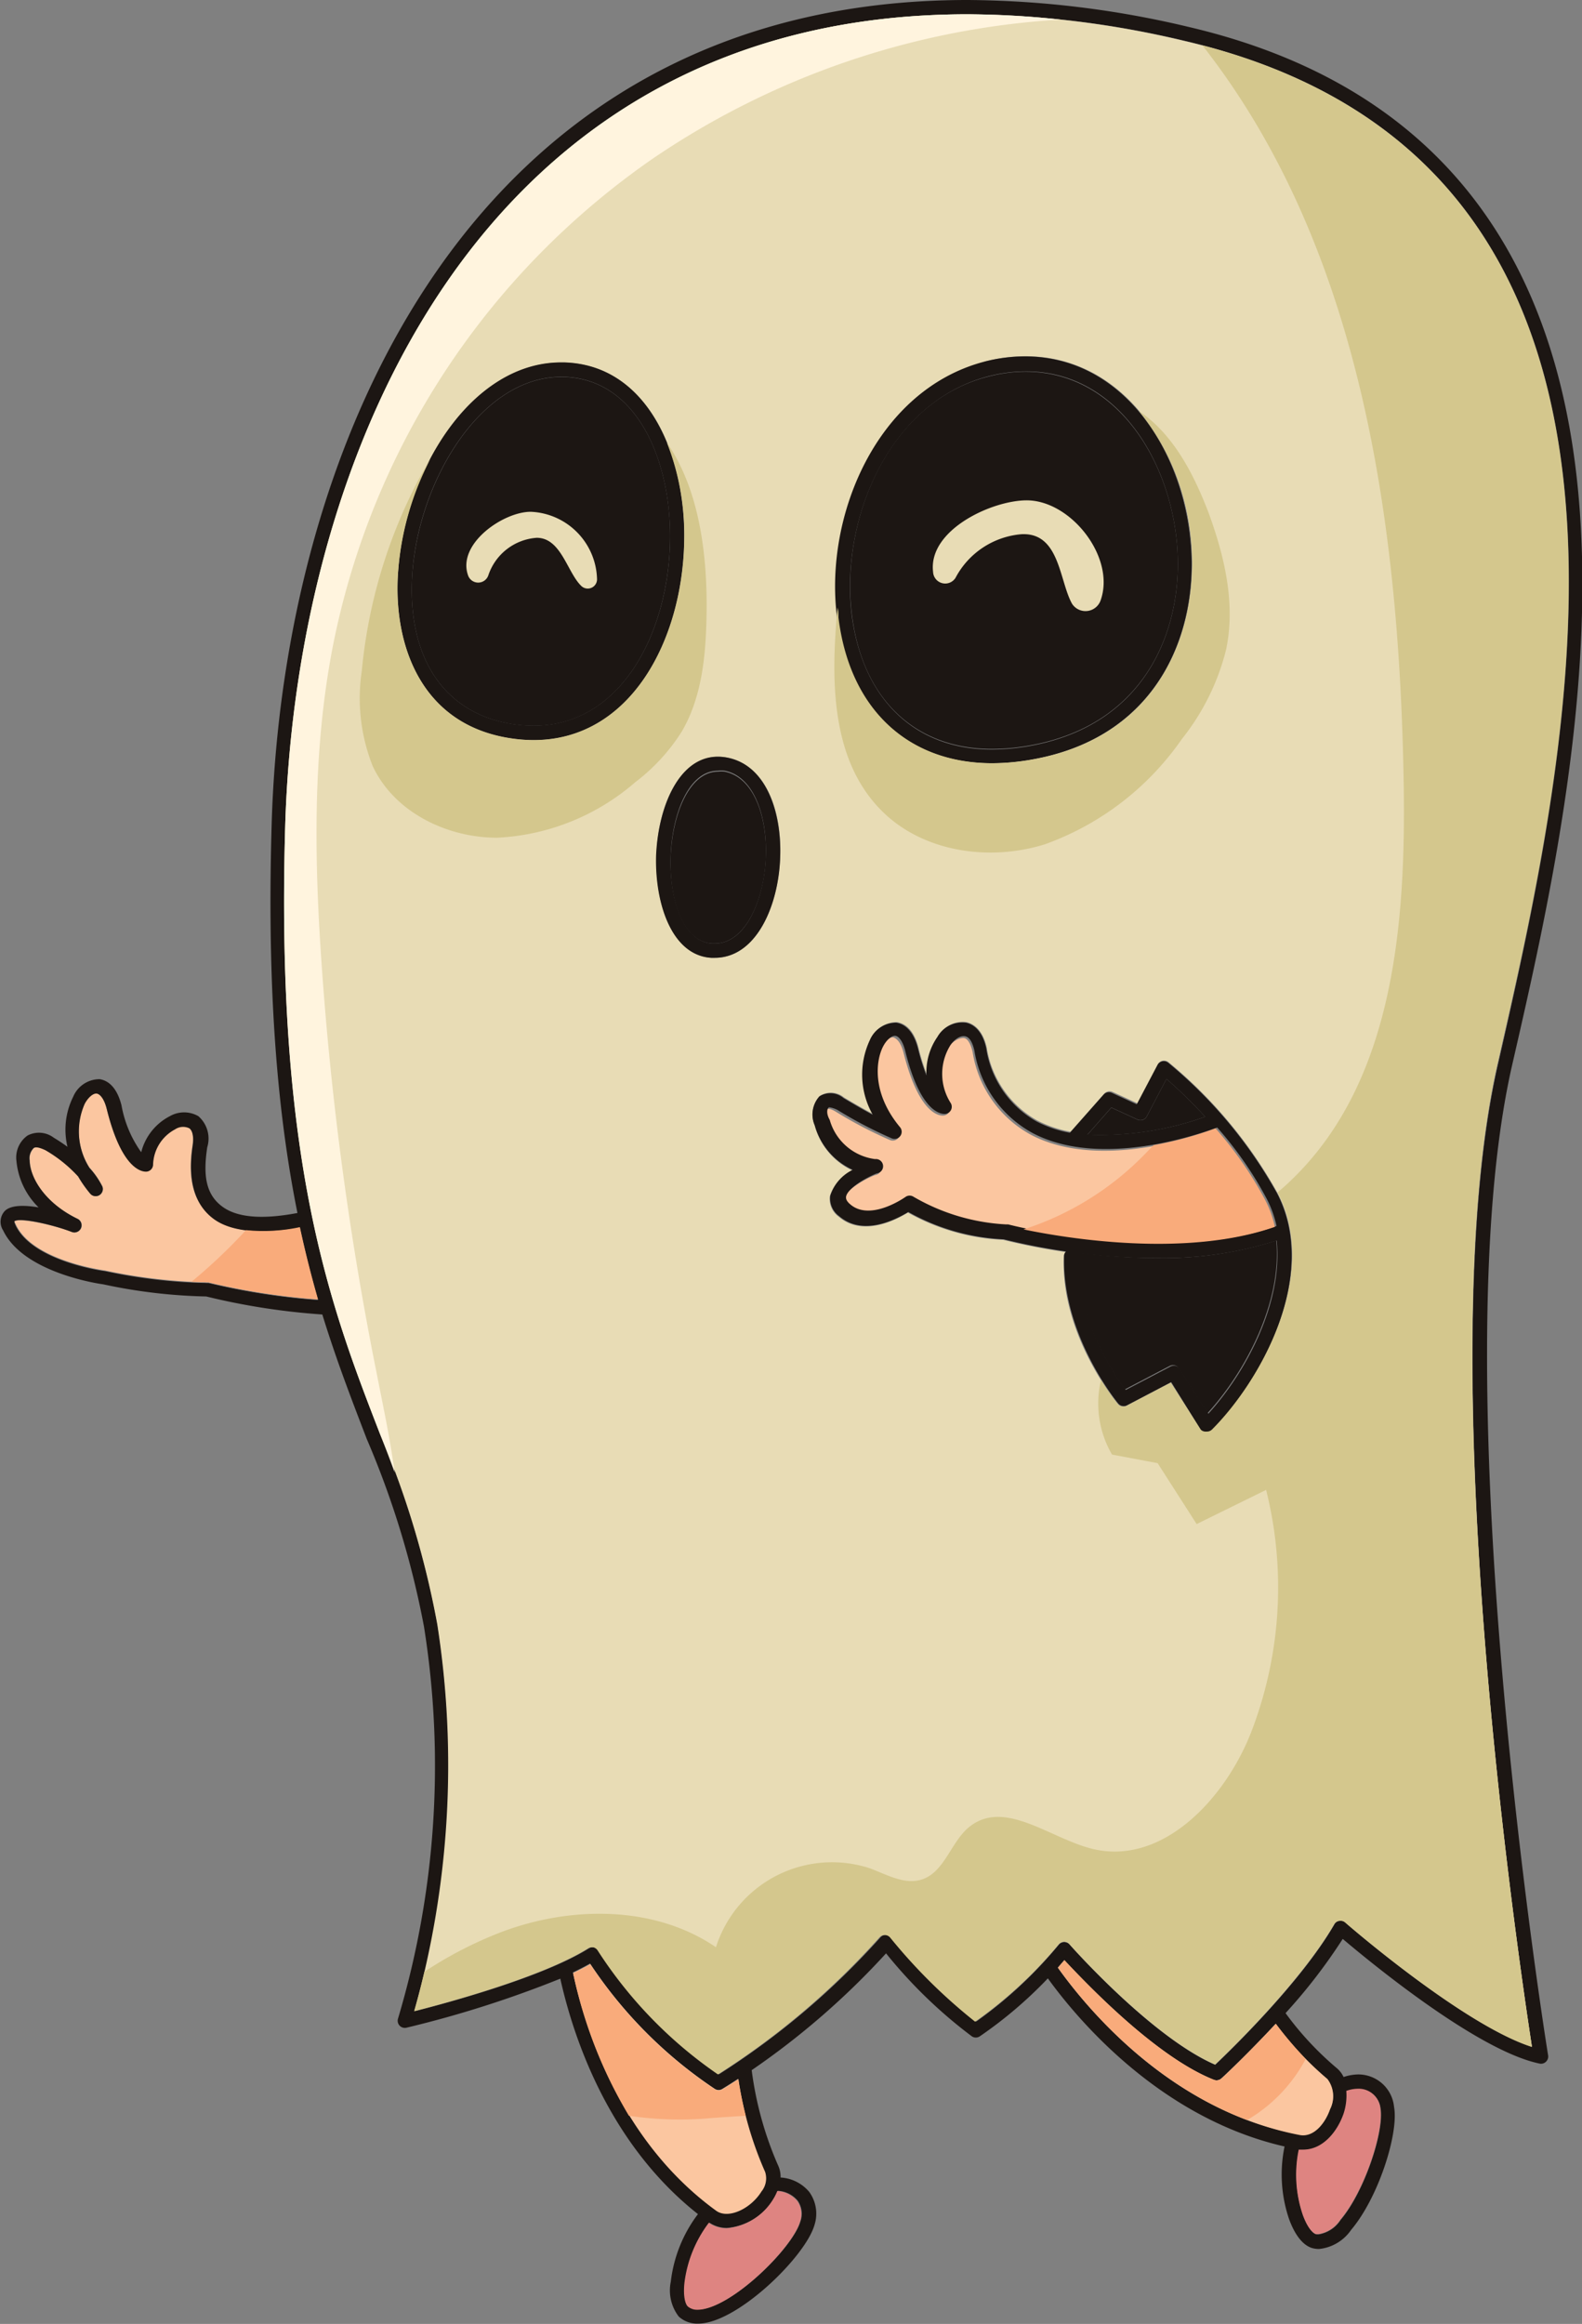
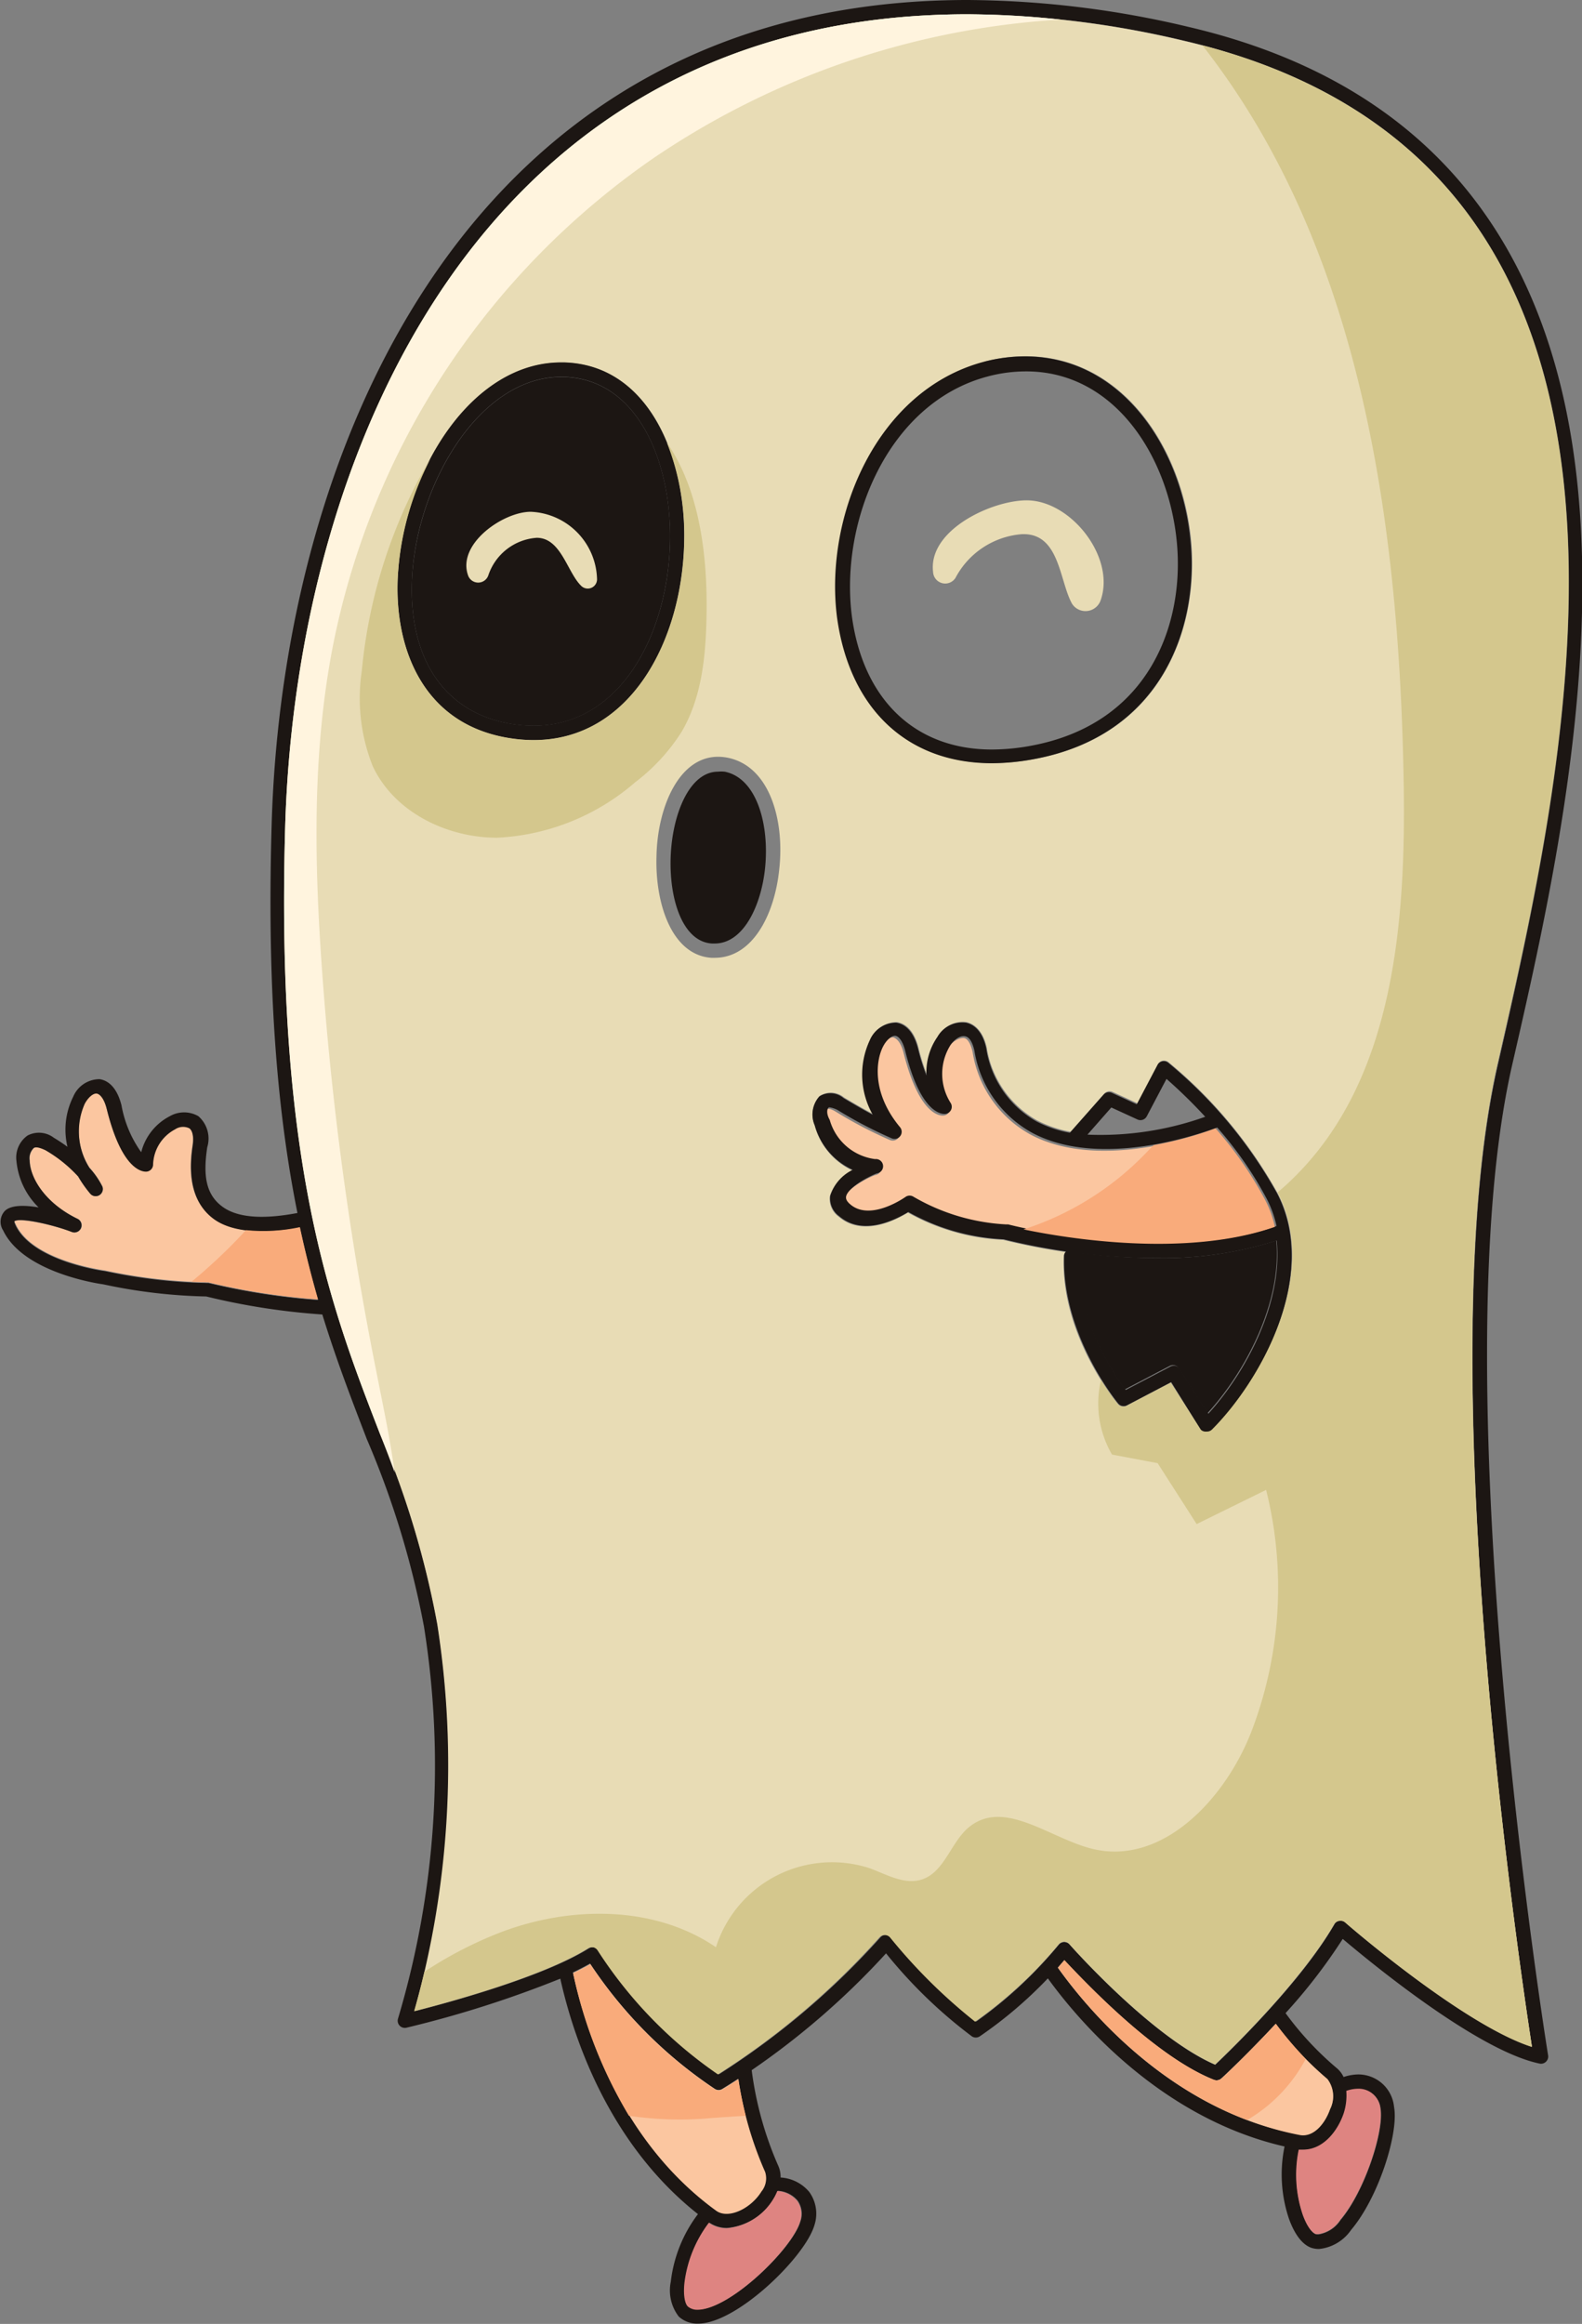
<svg xmlns="http://www.w3.org/2000/svg" viewBox="0 0 110.68 162.56">
  <rect x="0" y="0" width="110.68" height="162.56" fill="#808080" stroke="none" />
  <defs>
    <style>.cls-1{fill:#fbc6a0;}.cls-2{fill:#1c1613;}.cls-3{fill:#de8481;}.cls-4{fill:#e8dcb5;}.cls-5{fill:#d4c78d;}.cls-6{fill:#fff4de;}.cls-7{fill:#f9ab7b;}</style>
  </defs>
  <title>Ресурс 3</title>
  <g id="Слой_2" data-name="Слой 2">
    <g id="OBJECTS">
      <path class="cls-1" d="M7.35,88.87a37.56,37.56,0,0,0,7.1.83l.13,0a47.69,47.69,0,0,0,7.66,1.19c-.45-1.57-.88-3.24-1.27-5.05-2.3.44-4.56.45-6-.6s-1.86-2.71-1.5-5.14c.09-.6,0-1-.23-1.22a1,1,0,0,0-1,.07,2.89,2.89,0,0,0-1.54,2.48.5.5,0,0,1-.5.49c-.38,0-1.72-.32-2.74-4.38-.19-.75-.48-1-.69-1.08s-.56.18-.85.71a4.77,4.77,0,0,0,.33,4.49,5.79,5.79,0,0,1,.9,1.3.5.5,0,0,1-.84.53,8.51,8.51,0,0,1-.86-1.22A9.65,9.65,0,0,0,3.2,80.46c-.34-.21-.64-.27-.82-.16a1,1,0,0,0-.29.88c0,1.24,1.1,3,3.33,4.07a.5.5,0,0,1-.4.92c-1.33-.5-3.64-1-4-.74,0,0,0,.08.09.22C2.28,88.21,7.3,88.86,7.35,88.87Z" />
      <path class="cls-2" d="M22.55,91.95c1,3.24,2.07,6,3.11,8.71a62.57,62.57,0,0,1,4,13.11,61.8,61.8,0,0,1-1.81,27.42.5.5,0,0,0,.59.65,76.29,76.29,0,0,0,10.76-3.43c.93,4.18,3.4,11.55,9.63,16.47a9.67,9.67,0,0,0-1.9,4.73,3,3,0,0,0,.56,2.44,1.92,1.92,0,0,0,1.35.49c2.71,0,7.5-4.67,8.14-6.89a2.59,2.59,0,0,0-.37-2.33,2.83,2.83,0,0,0-2-1,1.85,1.85,0,0,0-.17-.84,24.24,24.24,0,0,1-1.85-6.67,54.12,54.12,0,0,0,9.4-8.17A33.54,33.54,0,0,0,68,142.45a.5.5,0,0,0,.54,0,29.84,29.84,0,0,0,4.77-4.06c2.25,3.11,8,9.8,16.56,11.76a9.67,9.67,0,0,0,.32,5.09c.28.76.77,1.72,1.56,2a1.82,1.82,0,0,0,.53.08,3.1,3.1,0,0,0,2.25-1.34c1.92-2.27,3.34-6.77,3-8.6A2.51,2.51,0,0,0,95,145.11a3.39,3.39,0,0,0-1,.18,1.82,1.82,0,0,0-.51-.65,21.88,21.88,0,0,1-3.55-3.82,38.48,38.48,0,0,0,4-5.19c1.94,1.64,9.43,7.82,13.77,8.72a.49.49,0,0,0,.45-.13.5.5,0,0,0,.15-.44c-.08-.47-7.59-47.16-2.51-69.31,2.46-10.72,6.18-26.91,4.47-41.42-2-17-11.14-27.45-27.17-31.18A68.09,68.09,0,0,0,67.7,0C32.94,0,19.72,31.16,19,57.85c-.34,11.91.48,20.4,1.81,27-2.1.4-4.05.42-5.22-.42s-1.4-2.15-1.09-4.18a2.08,2.08,0,0,0-.62-2.17,2,2,0,0,0-2,0,3.91,3.91,0,0,0-2,2.52,8.08,8.08,0,0,1-1.38-3.28c-.37-1.47-1.12-1.77-1.53-1.83a2,2,0,0,0-1.85,1.23,5.16,5.16,0,0,0-.4,3.5c-.29-.21-.6-.42-.95-.63a1.72,1.72,0,0,0-1.84-.16,1.88,1.88,0,0,0-.78,1.78,5.21,5.21,0,0,0,1.55,3.25c-1-.17-2-.18-2.4.29a1.11,1.11,0,0,0-.08,1.32c1.43,3,6.83,3.75,7,3.77a37.6,37.6,0,0,0,7.21.85A47.67,47.67,0,0,0,22.55,91.95ZM1,85.43c.4-.29,2.71.24,4,.74a.5.5,0,0,0,.4-.92c-2.24-1.1-3.29-2.84-3.33-4.07a1,1,0,0,1,.29-.88c.17-.1.47,0,.82.16A9.65,9.65,0,0,1,5.47,82.3a8.51,8.51,0,0,0,.86,1.22A.5.5,0,0,0,7.16,83a5.79,5.79,0,0,0-.9-1.3,4.77,4.77,0,0,1-.33-4.49c.29-.53.65-.75.85-.71s.5.32.69,1.08c1,4.06,2.35,4.38,2.74,4.38a.5.5,0,0,0,.5-.49A2.89,2.89,0,0,1,12.25,79a1,1,0,0,1,1-.07c.23.17.32.61.23,1.22-.37,2.43.14,4.16,1.5,5.14s3.71,1,6,.6c.39,1.81.82,3.49,1.27,5.05a47.69,47.69,0,0,1-7.66-1.19l-.13,0a37.56,37.56,0,0,1-7.1-.83c-.05,0-5.07-.66-6.28-3.22C1,85.51,1,85.44,1,85.43ZM20,57.88C20.7,31.64,33.66,1,67.7,1A67.07,67.07,0,0,1,82.85,2.85c36.41,8.48,27,49.41,22,71.4C100,95,106.23,137,107.18,143.18c-4.8-1.52-13-8.62-13.06-8.7a.5.5,0,0,0-.41-.12.51.51,0,0,0-.35.25c-2.3,4-7.22,8.77-8.34,9.83-4.46-1.93-10.13-8.34-10.18-8.41a.5.5,0,0,0-.76,0,30,30,0,0,1-5.78,5.38,38.36,38.36,0,0,1-5.94-5.88.5.5,0,0,0-.77,0A54.08,54.08,0,0,1,50.3,145.1a30.63,30.63,0,0,1-8.41-8.66.5.5,0,0,0-.31-.23h-.12a.5.5,0,0,0-.26.08c-3.18,2-9.8,3.79-12.16,4.39a63.8,63.8,0,0,0,1.58-27,63.29,63.29,0,0,0-4-13.31C23.17,91.47,19.29,81.46,20,57.88ZM96.59,147.5c.26,1.56-1.1,5.78-2.8,7.79a2.25,2.25,0,0,1-1.49,1,.79.79,0,0,1-.23,0c-.22-.07-.59-.46-.91-1.35a8.7,8.7,0,0,1-.28-4.55l.3,0c1.45,0,2.44-1.36,2.84-2.52a4.09,4.09,0,0,0,.23-1.58,2.43,2.43,0,0,1,.81-.15A1.52,1.52,0,0,1,96.59,147.5Zm-3.53,0c-.33,1-1.13,2-2.12,1.82C82,147.69,76.16,140.64,74,137.64l.45-.52c1.42,1.56,6.38,6.76,10.47,8.37a.51.51,0,0,0,.52-.1c.13-.12,1.83-1.69,3.8-3.82a22.63,22.63,0,0,0,3.61,3.86A2,2,0,0,1,93.06,147.53Zm-39.8,5.75c-.75,1.21-2.34,2-3.18,1.35-6.62-4.81-9.1-12.5-10-16.63.42-.2.83-.41,1.2-.62A31.25,31.25,0,0,0,50,146.12a.5.5,0,0,0,.53,0s.42-.26,1.1-.7a24.83,24.83,0,0,0,1.87,6.5A1.46,1.46,0,0,1,53.27,153.28ZM56,155.39c-.54,1.88-4.91,6.16-7.18,6.16a1,1,0,0,1-.67-.23c-.17-.16-.33-.67-.24-1.61a8.71,8.71,0,0,1,1.71-4.24,2.23,2.23,0,0,0,1.24.38h0a4.24,4.24,0,0,0,3.28-2.06,3.57,3.57,0,0,0,.27-.54,1.94,1.94,0,0,1,1.39.68A1.59,1.59,0,0,1,56,155.39Z" />
      <path class="cls-3" d="M54.38,153.27a3.57,3.57,0,0,1-.27.54,4.24,4.24,0,0,1-3.28,2.06h0a2.23,2.23,0,0,1-1.24-.38,8.71,8.71,0,0,0-1.71,4.24c-.09.94.07,1.45.24,1.61a1,1,0,0,0,.67.23c2.27,0,6.64-4.28,7.18-6.16a1.59,1.59,0,0,0-.2-1.45A1.94,1.94,0,0,0,54.38,153.27Z" />
      <path class="cls-1" d="M50.55,146.13a.5.5,0,0,1-.53,0,31.25,31.25,0,0,1-8.72-8.74c-.37.21-.78.42-1.2.62.89,4.13,3.38,11.82,10,16.63.84.62,2.43-.13,3.18-1.35a1.46,1.46,0,0,0,.25-1.36,24.83,24.83,0,0,1-1.87-6.5C51,145.87,50.56,146.12,50.55,146.13Z" />
      <path class="cls-3" d="M94,147.85c-.4,1.16-1.38,2.52-2.84,2.52l-.3,0a8.7,8.7,0,0,0,.28,4.55c.32.89.69,1.28.91,1.35a.79.79,0,0,0,.23,0,2.25,2.25,0,0,0,1.49-1c1.7-2,3.07-6.23,2.8-7.79A1.52,1.52,0,0,0,95,146.11a2.43,2.43,0,0,0-.81.15A4.09,4.09,0,0,1,94,147.85Z" />
      <path class="cls-1" d="M92.87,145.43a22.63,22.63,0,0,1-3.61-3.86c-2,2.14-3.66,3.71-3.8,3.82a.51.51,0,0,1-.52.1c-4.09-1.61-9-6.81-10.47-8.37l-.45.52c2.13,3,8,10,16.92,11.71,1,.18,1.79-.86,2.12-1.82A2,2,0,0,0,92.87,145.43Z" />
      <path class="cls-1" d="M61.1,81.2a.5.5,0,0,1,.12,1c-.83.33-2.05,1.06-2.15,1.64,0,.06,0,.24.29.52,1.43,1.23,3.86-.51,3.88-.52a.5.5,0,0,1,.56,0,14.34,14.34,0,0,0,6.49,1.93l.13,0c.11,0,11,2.86,18.77.11a7.69,7.69,0,0,0-.68-1.89,26,26,0,0,0-3.47-5c-1.41.53-8.24,2.87-12.93.38a8,8,0,0,1-4.06-5.76c-.13-.59-.36-1-.65-1s-.66.17-1,.58a3.79,3.79,0,0,0,0,4.1.5.5,0,0,1-.44.75c-.38,0-1.72-.32-2.74-4.38-.19-.75-.48-1-.69-1.08s-.56.18-.85.71c-.53,1-.88,3.25,1.16,5.67a.5.5,0,0,1-.57.79,30.33,30.33,0,0,1-3.82-2c-.37-.22-.54-.2-.57-.17s-.19.39,0,1A3.8,3.8,0,0,0,61.1,81.2Z" />
      <path class="cls-2" d="M81,88a44.05,44.05,0,0,1-5.61-.38.49.49,0,0,1,0,.22c-.13,4.31,2.48,8.22,3.31,9.35l3.13-1.64a.5.5,0,0,1,.65.17l2,3.13c2.63-2.86,5.23-7.76,4.81-12.07A25.94,25.94,0,0,1,81,88Z" />
-       <path class="cls-2" d="M84.32,78.12a35.47,35.47,0,0,0-2.71-2.65L80.23,78.1a.5.5,0,0,1-.65.22l-1.83-.84-1.67,1.9A21.81,21.81,0,0,0,84.32,78.12Z" />
      <path class="cls-4" d="M26.59,100.3a63.29,63.29,0,0,1,4,13.31,63.8,63.8,0,0,1-1.58,27c2.36-.6,9-2.41,12.16-4.39a.5.5,0,0,1,.26-.08h.12a.5.5,0,0,1,.31.23,30.63,30.63,0,0,0,8.41,8.66,54.08,54.08,0,0,0,11.28-9.57.5.5,0,0,1,.77,0,38.36,38.36,0,0,0,5.94,5.88A30,30,0,0,0,74.07,136a.5.5,0,0,1,.76,0c.06.07,5.73,6.48,10.18,8.41,1.12-1.06,6-5.8,8.34-9.83a.51.51,0,0,1,.35-.25.5.5,0,0,1,.41.12c.09.08,8.26,7.17,13.06,8.7C106.23,137,100,95,104.8,74.25c5-22,14.45-62.92-22-71.4A67.07,67.07,0,0,0,67.7,1c-34,0-47,30.64-47.75,56.88C19.29,81.46,23.17,91.47,26.59,100.3Zm42.28-75a11.36,11.36,0,0,1,2.88-.38c6.84,0,11,6.51,11.59,12.94.54,6-2,13.59-11,15.24a16.24,16.24,0,0,1-2.9.28h0c-5.93,0-10-3.81-10.78-10.2C57.7,36.13,61.37,27.29,68.87,25.32ZM57.36,76.66a1.43,1.43,0,0,1,1.69.11c.82.49,1.51.88,2.05,1.17a5.69,5.69,0,0,1-.21-5.21,2,2,0,0,1,1.85-1.23c.41.05,1.17.36,1.53,1.83a14.17,14.17,0,0,0,.59,1.87,4.3,4.3,0,0,1,.76-2.7,2,2,0,0,1,2-1c.4.09,1.12.44,1.42,1.8a7.08,7.08,0,0,0,3.55,5.09,8.26,8.26,0,0,0,2.31.78l2.36-2.67a.5.5,0,0,1,.58-.12l1.74.8L81,74.46a.5.5,0,0,1,.34-.26.5.5,0,0,1,.41.1,32,32,0,0,1,7.63,9.16c3,5.76-1.24,13.23-4.59,16.58a.5.5,0,0,1-.35.15H84.4A.5.5,0,0,1,84,100l-2.09-3.28-3.09,1.62a.5.5,0,0,1-.62-.13c-.16-.2-4-4.87-3.78-10.33a.47.47,0,0,1,.13-.3,44.29,44.29,0,0,1-4.36-.85,15,15,0,0,1-6.67-1.91c-.8.5-3.15,1.74-4.84.29a1.53,1.53,0,0,1-.62-1.44,3.05,3.05,0,0,1,1.57-1.8A4.83,4.83,0,0,1,57,78.72,1.9,1.9,0,0,1,57.36,76.66ZM50.89,53c3,.59,4,4.45,3.63,7.78C54.21,63.91,52.69,67,50,67h-.23c-2.79-.19-3.95-3.83-3.84-7.13C46,56.31,47.68,52.39,50.89,53Zm-23-12.86C28.27,33,33,25.36,39.26,25.36h.22c5.89.17,8.48,6.55,8.4,12.42-.1,7-3.75,14-10.54,14h0a10.42,10.42,0,0,1-1.27-.08C29.53,50.9,27.53,45.22,27.84,40.18Z" />
      <path class="cls-2" d="M36.19,50.7a9.6,9.6,0,0,0,1.15.07c6.14,0,9.44-6.54,9.54-13,.08-5.39-2.21-11.25-7.43-11.4h-.19c-5.64,0-10,7.31-10.42,13.88C28.48,46.18,31.22,50.09,36.19,50.7Z" />
      <path class="cls-2" d="M36.06,51.69a10.42,10.42,0,0,0,1.27.08h0c6.79,0,10.44-7,10.54-14,.08-5.86-2.51-12.25-8.4-12.42h-.22c-6.29,0-11,7.66-11.41,14.82C27.53,45.22,29.53,50.9,36.06,51.69ZM28.84,40.24c.4-6.56,4.78-13.88,10.42-13.88h.19c5.21.15,7.5,6,7.43,11.4-.09,6.46-3.4,13-9.54,13a9.6,9.6,0,0,1-1.15-.07C31.22,50.09,28.48,46.18,28.84,40.24Z" />
-       <path class="cls-2" d="M59.61,43.07c.75,5.84,4.41,9.32,9.79,9.32h0a15.16,15.16,0,0,0,2.72-.26C80.48,50.6,82.85,43.54,82.34,38c-.54-6-4.36-12-10.6-12a10.35,10.35,0,0,0-2.62.35C62.15,28.12,58.75,36.42,59.61,43.07Z" />
      <path class="cls-2" d="M69.39,53.39h0a16.24,16.24,0,0,0,2.9-.28c9-1.65,11.59-9.24,11-15.24-.58-6.43-4.75-12.94-11.59-12.94a11.36,11.36,0,0,0-2.88.38c-7.5,2-11.17,10.81-10.26,17.88C59.44,49.58,63.47,53.39,69.39,53.39ZM82.34,38c.51,5.58-1.87,12.63-10.23,14.17a15.16,15.16,0,0,1-2.72.26h0c-5.37,0-9-3.49-9.79-9.32-.86-6.64,2.54-14.95,9.52-16.78a10.35,10.35,0,0,1,2.62-.35C78,25.94,81.8,32,82.34,38Z" />
      <path class="cls-2" d="M49.82,66H50c2.06,0,3.28-2.76,3.53-5.32.3-3-.58-6.25-2.83-6.7a2.39,2.39,0,0,0-.47,0c-2,0-3.21,3-3.31,6S47.79,65.89,49.82,66Z" />
-       <path class="cls-2" d="M49.76,67H50c2.7,0,4.22-3.12,4.53-6.22.33-3.33-.66-7.19-3.63-7.78-3.21-.64-4.85,3.27-5,6.86C45.81,63.2,47,66.84,49.76,67Zm-2.84-7.09c.1-3,1.27-6,3.31-6a2.39,2.39,0,0,1,.47,0c2.25.45,3.12,3.71,2.83,6.7C53.27,63.28,52.06,66,50,66h-.17C47.79,65.89,46.82,62.86,46.92,59.93Z" />
      <path class="cls-2" d="M59.66,81.83a3.05,3.05,0,0,0-1.57,1.8,1.53,1.53,0,0,0,.62,1.44c1.69,1.45,4,.21,4.84-.29a15,15,0,0,0,6.67,1.91,44.29,44.29,0,0,0,4.36.85.47.47,0,0,0-.13.3c-.17,5.46,3.62,10.14,3.78,10.33a.5.5,0,0,0,.62.13l3.09-1.62L84,100a.5.5,0,0,0,.37.23h.05a.5.5,0,0,0,.35-.15c3.35-3.35,7.56-10.82,4.59-16.58a32,32,0,0,0-7.63-9.16.5.5,0,0,0-.41-.1.5.5,0,0,0-.34.26l-1.45,2.75-1.74-.8a.5.5,0,0,0-.58.12l-2.36,2.67a8.26,8.26,0,0,1-2.31-.78A7.08,7.08,0,0,1,69,73.34c-.29-1.36-1-1.71-1.42-1.8a2,2,0,0,0-2,1,4.3,4.3,0,0,0-.76,2.7,14.17,14.17,0,0,1-.59-1.87c-.37-1.47-1.12-1.77-1.53-1.83a2,2,0,0,0-1.85,1.23,5.69,5.69,0,0,0,.21,5.21c-.55-.29-1.23-.68-2.05-1.17a1.43,1.43,0,0,0-1.69-.11A1.9,1.9,0,0,0,57,78.72,4.83,4.83,0,0,0,59.66,81.83ZM84.54,98.89l-2-3.13a.5.5,0,0,0-.65-.17l-3.13,1.64c-.83-1.12-3.44-5-3.31-9.35a.49.49,0,0,0,0-.22A44.05,44.05,0,0,0,81,88a25.94,25.94,0,0,0,8.32-1.22C89.77,91.13,87.17,96,84.54,98.89ZM77.75,77.47l1.83.84a.5.5,0,0,0,.65-.22l1.38-2.62a35.47,35.47,0,0,1,2.71,2.65,21.81,21.81,0,0,1-8.24,1.25ZM58,77.46s.21,0,.57.17a30.33,30.33,0,0,0,3.82,2,.5.5,0,0,0,.57-.79c-2-2.41-1.68-4.7-1.16-5.67.29-.53.64-.74.85-.71s.5.32.69,1.08c1,4.06,2.35,4.38,2.74,4.38a.5.5,0,0,0,.44-.75,3.79,3.79,0,0,1,0-4.1c.3-.41.68-.64,1-.58s.52.44.65,1a8,8,0,0,0,4.06,5.76c4.69,2.49,11.52.15,12.93-.38a26,26,0,0,1,3.47,5,7.69,7.69,0,0,1,.68,1.89c-7.74,2.75-18.66-.08-18.77-.11l-.13,0a14.34,14.34,0,0,1-6.49-1.93.5.5,0,0,0-.56,0s-2.45,1.76-3.88.52c-.33-.28-.29-.46-.29-.52.09-.57,1.31-1.3,2.15-1.64a.5.5,0,0,0-.12-1,3.8,3.8,0,0,1-3.17-2.74C57.77,77.85,57.88,77.51,58,77.46Z" />
      <path class="cls-5" d="M93.71,134.37a.5.5,0,0,1,.41.12c.09.08,8.26,7.17,13.06,8.7C106.23,137,100,95,104.8,74.25c5-21.73,14.22-61.94-20.68-71.08C95.2,17.29,97.87,36.44,98.2,54.5c.18,10-.64,21.07-7.81,28-.32.32-.66.61-1,.91l0,0c3,5.76-1.24,13.23-4.59,16.58a.5.5,0,0,1-.35.15H84.4A.5.5,0,0,1,84,100l-2.09-3.28-3.09,1.62a.5.5,0,0,1-.62-.13,16.86,16.86,0,0,1-1.17-1.68,7.08,7.08,0,0,0,.77,5.22l3.19.6,2.73,4.26,4.86-2.39a28.13,28.13,0,0,1-1,16.83c-1.81,4.75-6.26,9.51-11.19,8.27-2.91-.73-6-3.4-8.44-1.63-1.4,1-1.8,3.24-3.45,3.78-1.22.4-2.47-.35-3.67-.79a8.52,8.52,0,0,0-10.74,5.53c-4.28-2.91-10.05-2.9-14.91-1.1a27.76,27.76,0,0,0-5.49,2.82c-.28,1.2-.54,2.14-.72,2.76,2.36-.6,9-2.41,12.16-4.39a.5.5,0,0,1,.26-.08h.12a.5.5,0,0,1,.31.23,30.63,30.63,0,0,0,8.41,8.66,54.08,54.08,0,0,0,11.28-9.57.5.5,0,0,1,.77,0,38.36,38.36,0,0,0,5.94,5.88A30,30,0,0,0,74.07,136a.5.5,0,0,1,.76,0c.06.07,5.73,6.48,10.18,8.41,1.12-1.06,6-5.8,8.34-9.83A.51.51,0,0,1,93.71,134.37Z" />
      <path class="cls-5" d="M47.7,51.17c1.41-2.41,1.68-5.31,1.73-8.1.08-4.18-.48-8.79-2.77-12.1a17.58,17.58,0,0,1,1.21,6.8c-.1,7-3.75,14-10.54,14h0a10.42,10.42,0,0,1-1.27-.08c-6.53-.8-8.53-6.47-8.22-11.51a20.25,20.25,0,0,1,2.27-8.07c-.3.49-.58,1-.85,1.49a36,36,0,0,0-3.95,13.35,12.83,12.83,0,0,0,.77,6.65c1.5,3.2,5.16,5,8.7,5a15.9,15.9,0,0,0,9.66-3.88A13.49,13.49,0,0,0,47.7,51.17Z" />
-       <path class="cls-5" d="M79.68,28.75a16.58,16.58,0,0,1,3.66,9.12c.54,6-2,13.59-11,15.24a16.24,16.24,0,0,1-2.9.28h0c-5.93,0-10-3.81-10.78-10.2,0-.23,0-.46-.06-.69-.49,5.09-.47,10.62,3.05,14.18,2.88,2.92,7.54,3.6,11.45,2.38a19.78,19.78,0,0,0,9.59-7.37,16.32,16.32,0,0,0,3.09-6.25c.68-3.2-.11-6.54-1.24-9.61C83.49,33.11,82.08,30.37,79.68,28.75Z" />
      <path class="cls-6" d="M27.61,103c-.31-2.33-.81-4.65-1.27-7a223.87,223.87,0,0,1-3.81-28.14c-.54-7.53-.69-15.15.74-22.57A54.14,54.14,0,0,1,39.43,16.13a54.9,54.9,0,0,1,6.19-5A56.67,56.67,0,0,1,74.17,1.37,60.32,60.32,0,0,0,67.7,1c-34,0-47,30.64-47.75,56.88-.67,23.58,3.21,33.59,6.63,42.42C26.94,101.2,27.28,102.08,27.61,103Z" />
      <path class="cls-7" d="M52.17,148c-.19-.77-.37-1.61-.52-2.54-.67.45-1.08.69-1.1.7a.5.5,0,0,1-.53,0,31.25,31.25,0,0,1-8.72-8.74c-.37.21-.78.42-1.2.62A32.42,32.42,0,0,0,44,148a24,24,0,0,0,5.44.19C50.37,148.11,51.27,148.06,52.17,148Z" />
      <path class="cls-7" d="M89.26,141.57c-2,2.14-3.66,3.71-3.8,3.82a.51.51,0,0,1-.52.1c-4.09-1.61-9-6.81-10.47-8.37l-.45.52c1.82,2.56,6.38,8.07,13.23,10.66a10.82,10.82,0,0,0,4.1-4.27A28.39,28.39,0,0,1,89.26,141.57Z" />
      <path class="cls-7" d="M89.19,85.82a7.69,7.69,0,0,0-.68-1.89,26,26,0,0,0-3.47-5,25.67,25.67,0,0,1-4.34,1.18l-.57.59A20.66,20.66,0,0,1,71.61,86C74.65,86.63,82.95,88,89.19,85.82Z" />
      <path class="cls-7" d="M14.46,89.7l.13,0a47.69,47.69,0,0,0,7.66,1.19c-.45-1.57-.88-3.24-1.27-5.05a12.16,12.16,0,0,1-3.77.21,38.78,38.78,0,0,1-3.81,3.61Z" />
      <path class="cls-4" d="M37.13,35.8c-1.92,0-5.15,2.23-4.39,4.43a.75.75,0,0,0,1.43,0,3.85,3.85,0,0,1,3.38-2.61c1.71,0,2.13,2.42,3.12,3.37a.65.65,0,0,0,1.1-.46A4.84,4.84,0,0,0,37.13,35.8Z" />
      <path class="cls-4" d="M71.83,35c-2.44,0-6.9,2.07-6.55,5a.85.85,0,0,0,1.57.42,5.76,5.76,0,0,1,4.6-3.05c2.69-.15,2.65,3.24,3.55,4.86A1.12,1.12,0,0,0,77,42C78.07,39,74.93,35,71.83,35Z" />
    </g>
  </g>
</svg>